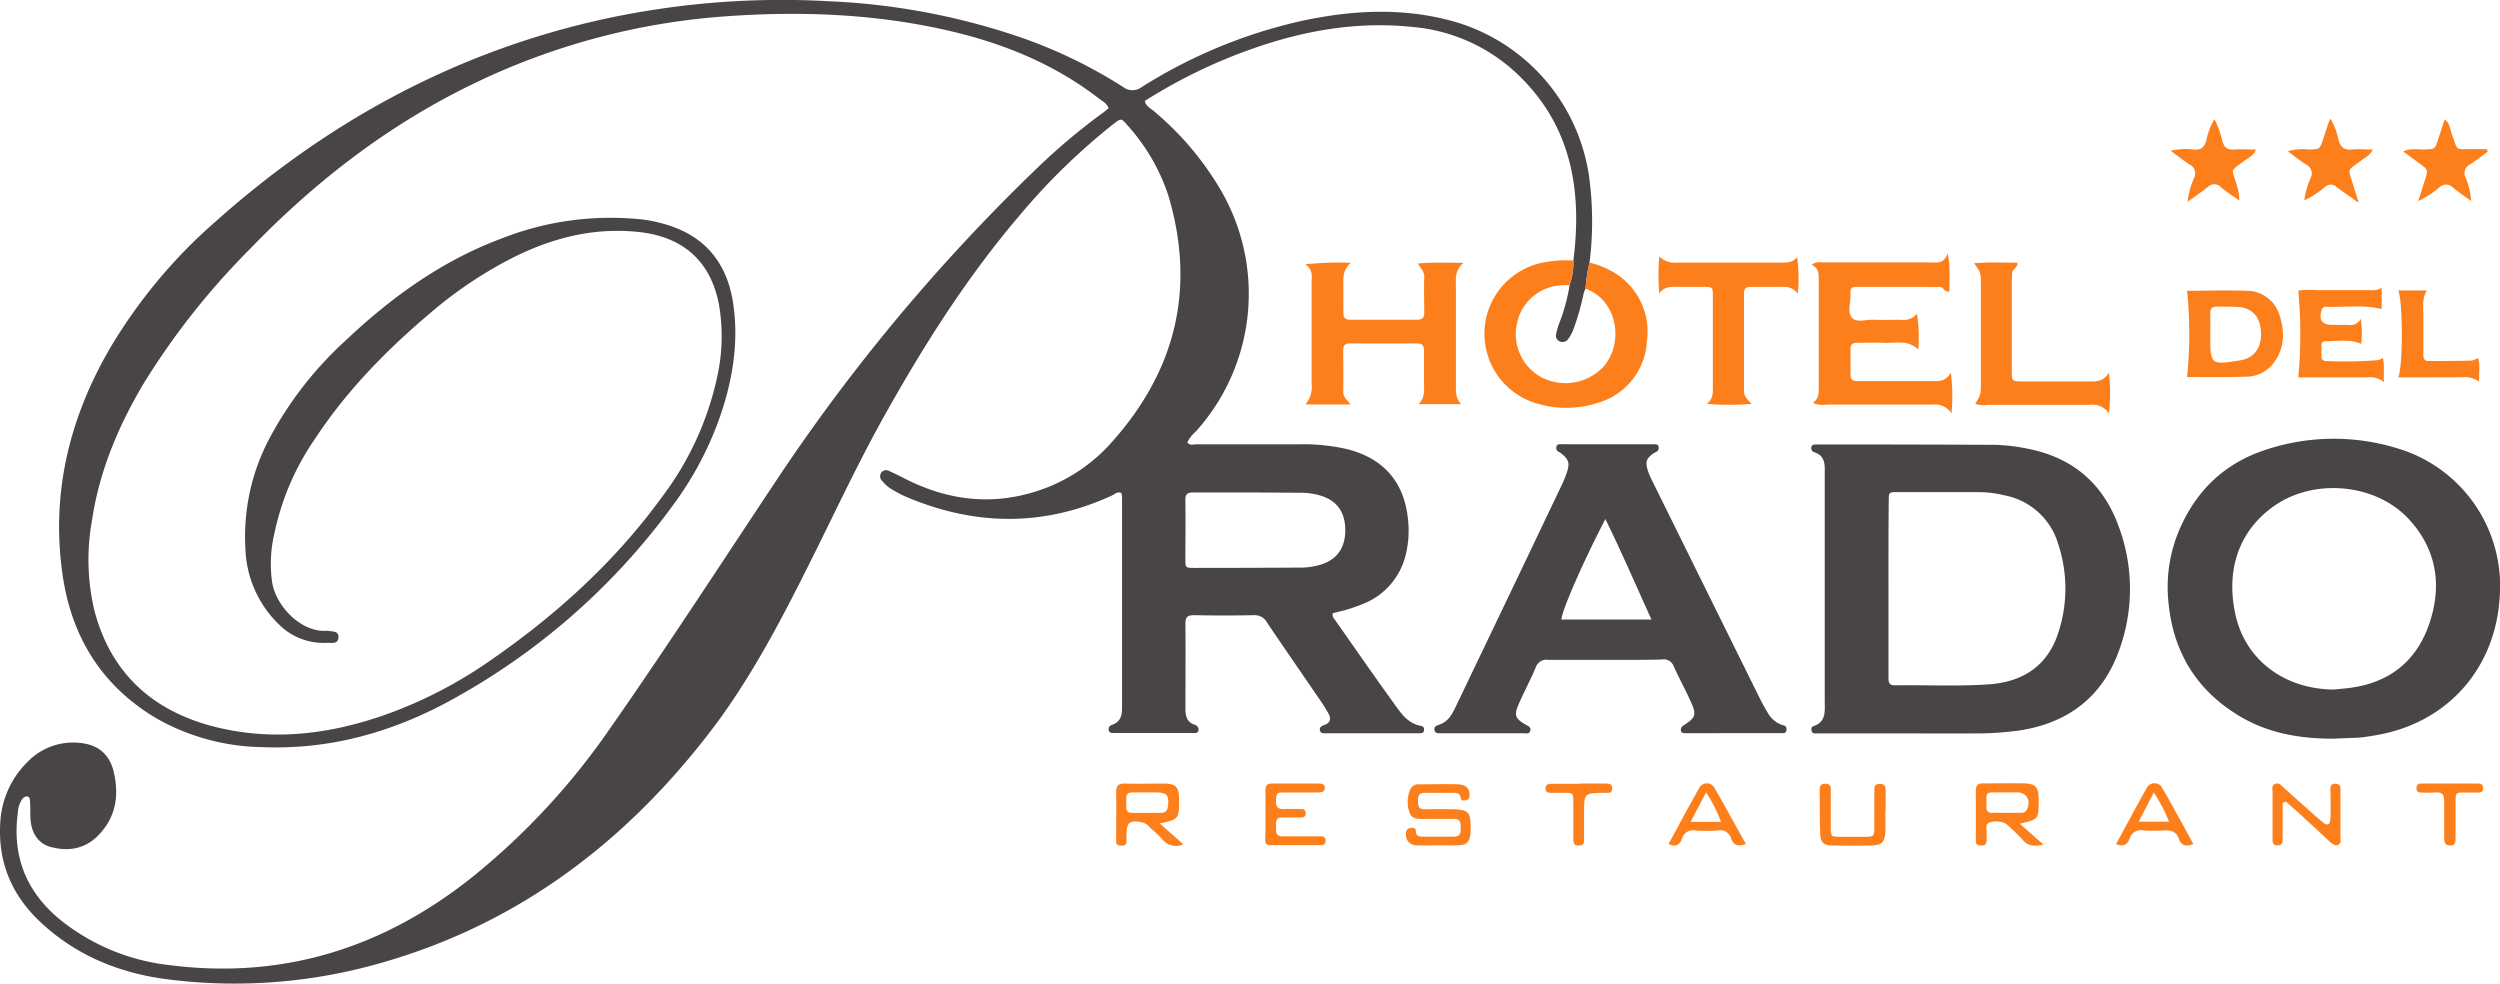
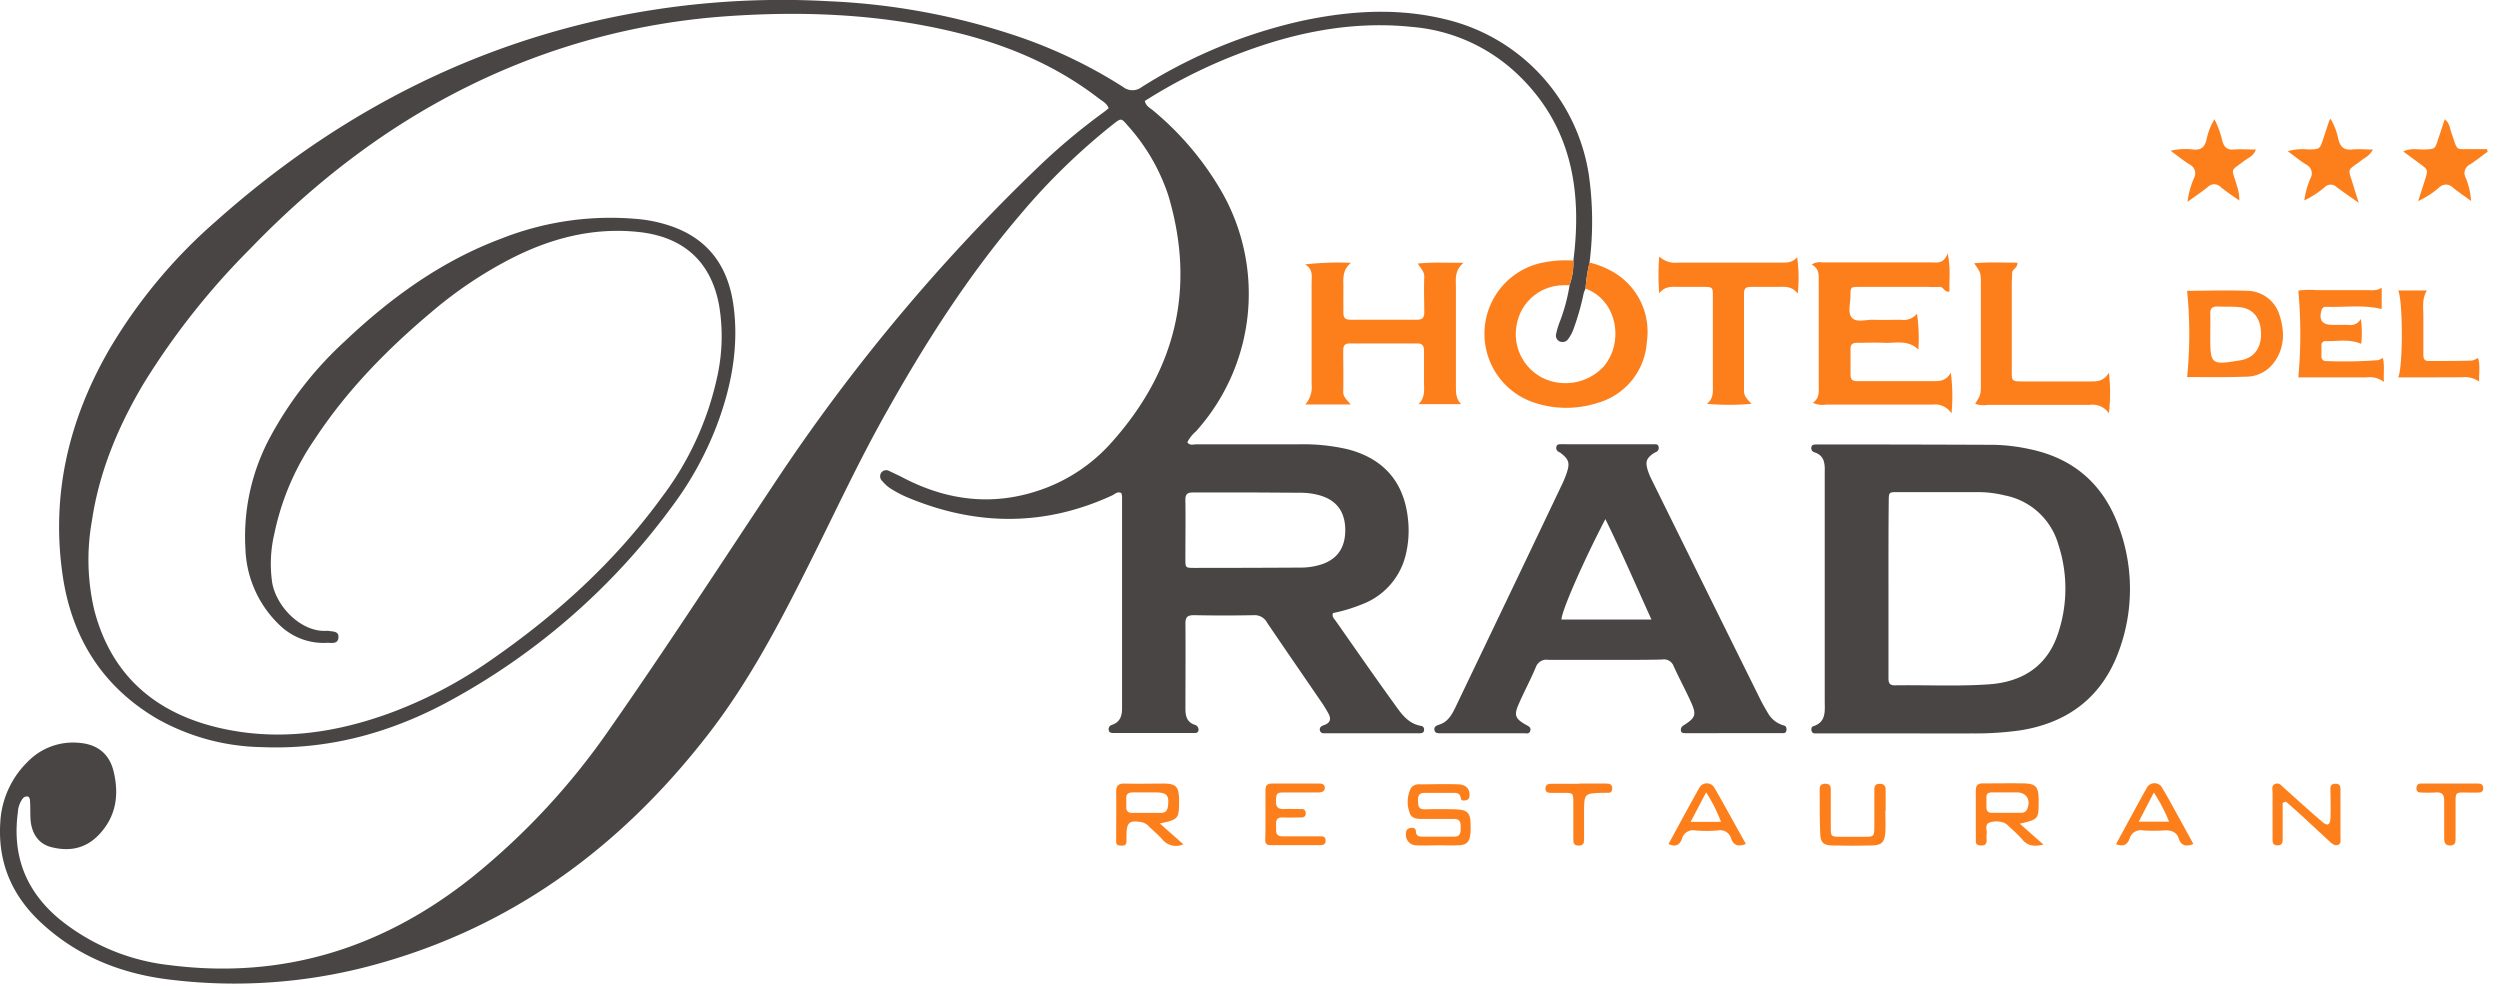
<svg xmlns="http://www.w3.org/2000/svg" viewBox="0 0 479.7 188.75">
  <title>LOGO-COLOR</title>
  <path d="M301.9,50c1.75-13.77-.47-26.34-11.21-36.22A33.34,33.34,0,0,0,271,5.17c-12.32-1.29-24,1.35-35.33,5.94a101.18,101.18,0,0,0-16,8.26c.19,1,1.06,1.38,1.68,1.91A57.68,57.68,0,0,1,234.31,36.6a39.46,39.46,0,0,1-4.85,46.19,6.7,6.7,0,0,0-1.63,2.06c.44.71,1.14.4,1.72.41,6.47,0,12.95,0,19.43,0a38.12,38.12,0,0,1,9.52.92c7,1.78,10.95,6.33,11.67,13.49a19.62,19.62,0,0,1-.47,6.91,13.48,13.48,0,0,1-7.6,9.06,32.53,32.53,0,0,1-6.33,2c-.25.7.24,1.09.55,1.53,3.58,5.1,7.13,10.23,10.78,15.29,1.48,2,2.78,4.38,5.66,4.84a.66.66,0,0,1,.49.73c0,.52-.35.66-.79.67H254a.72.72,0,0,1-.73-.5.75.75,0,0,1,.31-.85,3.18,3.18,0,0,1,.65-.28c1.24-.51,1.13-1.37.58-2.33-.36-.62-.72-1.25-1.13-1.84-3.52-5.15-7.07-10.28-10.56-15.44a2.68,2.68,0,0,0-2.5-1.42q-5.76.12-11.52,0c-1.27,0-1.65.39-1.64,1.64.05,5.44,0,10.88,0,16.32,0,1.38.28,2.56,1.75,3.06a1,1,0,0,1,.77,1c-.08.69-.64.59-1.09.59H213.78c-.4,0-.88,0-1-.43a.86.86,0,0,1,.6-1.14c1.56-.53,1.93-1.74,1.92-3.22q0-20.28,0-40.56a3.14,3.14,0,0,0-.13-.68c-.74-.4-1.23.19-1.77.44-13,6-26.13,5.88-39.28.38a22.88,22.88,0,0,1-3.18-1.66,7,7,0,0,1-1.6-1.42,1.25,1.25,0,0,1-.2-1.73,1.19,1.19,0,0,1,1.53-.23c.87.41,1.74.81,2.59,1.25,9.07,4.74,18.4,5.59,28,1.75a32.36,32.36,0,0,0,12.2-8.7C225.63,71,229.46,55.3,224.2,37.57A37.73,37.73,0,0,0,216.3,24c-1.14-1.34-1.18-1.35-2.65-.21a124,124,0,0,0-18,17.53c-9.74,11.43-17.81,24-25.16,37.05C165,88,160.39,98,155.46,107.83c-5.75,11.52-11.74,23-19.65,33.17-16.84,21.72-38,37.27-64.9,44.37A101.54,101.54,0,0,1,32.85,188C23.53,186.93,15,183.62,8,177.15,2.38,172-.43,165.61.05,157.9a17.54,17.54,0,0,1,5.28-11.75,12.11,12.11,0,0,1,9.8-3.62c3.54.27,5.86,2.09,6.68,5.53,1.06,4.44.49,8.58-2.79,12.06-2.57,2.74-5.75,3.32-9.24,2.41-2.39-.62-3.77-2.63-3.93-5.43-.07-1.2,0-2.4-.11-3.6,0-.32-.22-.68-.54-.69a1.17,1.17,0,0,0-.82.38,4.83,4.83,0,0,0-.95,2.67q-1.7,12.57,8.12,20.62a40.55,40.55,0,0,0,21,8.71c21.91,2.8,41.27-3.39,58.34-17.11a134.63,134.63,0,0,0,26-28.07c10.95-15.66,21.35-31.69,31.93-47.61a357.69,357.69,0,0,1,50.68-60.62,120.18,120.18,0,0,1,12.14-10.15c.38-.27.73-.57,1.09-.86-.37-1-1.23-1.37-1.9-1.89-8.24-6.36-17.62-10.29-27.66-12.72-14.6-3.53-29.41-4.09-44.32-3A132.43,132.43,0,0,0,90.1,16.43C74.12,24.27,60.29,35,48,47.74A141.9,141.9,0,0,0,27.63,73.48c-4.92,8.23-8.6,17-10,26.5a42.21,42.21,0,0,0,.48,17.16c3.22,12.27,11.45,19.49,23.51,22.42,11.14,2.7,22.07,1.25,32.75-2.57a85,85,0,0,0,19.72-10.26c12.59-8.7,23.82-18.85,32.86-31.27a58.67,58.67,0,0,0,10.66-23.12,35.92,35.92,0,0,0,.36-13.82c-1.57-8.37-6.85-13.07-15.37-14-8.82-.95-17,1.21-24.72,5.19A80.1,80.1,0,0,0,82.76,59.9c-8.48,7.14-16.2,15-22.32,24.3a49.78,49.78,0,0,0-7.79,18.17,25.18,25.18,0,0,0-.41,9.52c.89,4.69,5.62,9.38,10.32,9.16a2,2,0,0,1,.48,0c.82.17,2,0,1.9,1.29s-1.3,1-2.11,1a12.08,12.08,0,0,1-9.18-3.4,21.14,21.14,0,0,1-6.55-14.5A40.23,40.23,0,0,1,52,83.57,69.76,69.76,0,0,1,66.14,65.5C75,57.11,84.71,50.07,96.22,45.77a57,57,0,0,1,27.05-3.65,27.23,27.23,0,0,1,4.22.87c7.78,2.21,12.06,7.46,13.21,15.35s-.31,15.76-3.15,23.26A64.08,64.08,0,0,1,129,97.12a129.35,129.35,0,0,1-43.45,37.76c-11,5.84-22.71,9-35.24,8.48a42.34,42.34,0,0,1-20.17-5.45c-10.41-6.12-16.27-15.4-18.07-27.19C9.71,95.08,13.17,80.54,21,67a99.7,99.7,0,0,1,20.49-24.6C62.62,23.59,86.68,10.36,114.33,4A160.75,160.75,0,0,1,159.1.24a130.79,130.79,0,0,1,36.39,6.81,93.68,93.68,0,0,1,20,9.63,2.91,2.91,0,0,0,3.62,0A97.18,97.18,0,0,1,249.8,4c9.16-1.95,18.36-2.55,27.57-.29a36.3,36.3,0,0,1,27.51,29.94A63.32,63.32,0,0,1,305,50.39a30.1,30.1,0,0,0-.77,5,5.86,5.86,0,0,0-.35.87A48.2,48.2,0,0,1,302,62.93,7.55,7.55,0,0,1,300.94,65a1.32,1.32,0,0,1-1.69.5,1.21,1.21,0,0,1-.66-1.41,15.08,15.08,0,0,1,.59-2.06,34.11,34.11,0,0,0,2-7.37A12.54,12.54,0,0,0,301.9,50ZM239.76,94.49v0c-3.6,0-7.2,0-10.8,0-1.15,0-1.53.34-1.51,1.49.06,3.76,0,7.52,0,11.28,0,1.67,0,1.71,1.72,1.71q10.2,0,20.4-.06a13.3,13.3,0,0,0,3.08-.36q5.47-1.27,5.48-6.82c0-3.7-1.83-6-5.48-6.83a13.44,13.44,0,0,0-3.09-.35Z" fill="#484544" />
  <path d="M366.74,140.73h-16.8c-.56,0-1.12,0-1.67,0a.64.64,0,0,1-.68-.53c-.06-.35,0-.75.32-.84,2.6-.83,2.21-3,2.22-5V91.65c0-.4,0-.8,0-1.2.05-1.6-.13-3.08-2-3.67a.81.81,0,0,1-.57-.93c.05-.52.49-.54.88-.57h.72q16.68,0,33.35.07a35.44,35.44,0,0,1,6.89.82c8.48,1.74,14.2,6.76,17.12,14.81a34.31,34.31,0,0,1,.12,23.74c-3.15,8.83-9.6,13.89-18.85,15.4a61.92,61.92,0,0,1-9.32.61C374.58,140.76,370.66,140.73,366.74,140.73ZM362.36,113c0,5.67,0,11.35,0,17,0,.91.08,1.52,1.25,1.5,6-.09,12,.23,18-.19,6.47-.45,11.27-3.49,13.33-9.88a27.13,27.13,0,0,0,0-17,13.32,13.32,0,0,0-10.3-9.38,21.53,21.53,0,0,0-4.74-.62c-5.28,0-10.55,0-15.82,0-1.63,0-1.66,0-1.67,1.77C362.35,101.82,362.36,107.42,362.36,113Z" fill="#484544" />
-   <path d="M447.67,141.74c-6.25,0-12.3-1-17.75-4.22-8.38-4.93-12.95-12.36-13.84-22a28.05,28.05,0,0,1,1.9-13.4c3.2-7.76,8.69-13.16,16.68-15.79A41.43,41.43,0,0,1,459.92,86a27.54,27.54,0,0,1,19.73,28.44c-.79,14-10.27,24.5-24.1,26.69-.95.15-1.9.33-2.85.4C451,141.61,449.35,141.66,447.67,141.74Zm.15-9.43c.95-.1,1.91-.18,2.86-.29,7.53-.92,12.81-4.93,15.33-12,2.62-7.38,1.68-14.44-3.76-20.36-6.42-7-18.48-8-26.17-2.38-6.39,4.63-9,11.93-7.18,20.48C430.75,126.59,438.3,132.24,447.82,132.31Z" fill="#484544" />
  <path d="M307.88,126.61c-3.6,0-7.2,0-10.79,0A2.16,2.16,0,0,0,294.7,128c-1,2.42-2.28,4.75-3.32,7.17-.9,2.08-.63,2.73,1.36,3.87.52.3,1.09.49.89,1.18s-.76.48-1.22.48H276.34c-.47,0-1,0-1.1-.63s.33-.82.84-1c1.9-.57,2.64-2.2,3.4-3.79q5.7-11.9,11.39-23.78,4.39-9.19,8.77-18.38a19.82,19.82,0,0,0,1-2.43c.61-1.86.39-2.52-1.12-3.73-.18-.15-.42-.23-.61-.37a.83.83,0,0,1-.27-.86c.06-.39.37-.48.69-.49s.8,0,1.2,0h15.83c.4,0,.8,0,1.2,0s.63.13.69.5a.83.83,0,0,1-.27.86c-.26.19-.58.28-.83.47-1.26.95-1.45,1.53-1,3.1a12.38,12.38,0,0,0,.72,1.77q10.45,21.17,20.93,42.32c.46.93,1,1.83,1.52,2.72a5,5,0,0,0,3,2.23c.46.14.53.59.45,1s-.39.47-.74.47H323.37c-.41,0-.82-.05-.85-.59a1,1,0,0,1,.57-.93c2.26-1.45,2.47-2,1.39-4.41s-2.28-4.58-3.33-6.91a2,2,0,0,0-2.24-1.29C315.23,126.64,311.56,126.61,307.88,126.61Zm9-7.74c-2.95-6.49-5.68-12.84-8.84-19.27-4.37,8.4-8.38,17.61-8.43,19.27Z" fill="#484544" />
  <path d="M259.16,77.61h-8.69a5.17,5.17,0,0,0,1.2-4c0-6.4,0-12.79,0-19.18,0-1.31.37-2.73-1.25-3.7a58.08,58.08,0,0,1,8.8-.3c-1.75,1.48-1.44,3.16-1.45,4.77s0,3.19,0,4.79c0,1.07.43,1.37,1.43,1.36,4.23,0,8.47,0,12.7,0,1.05,0,1.4-.41,1.39-1.42,0-2.23-.1-4.48,0-6.71.06-1.06-.65-1.68-1.24-2.65,2.94-.3,5.61-.12,8.79-.15-1.79,1.49-1.48,3.17-1.48,4.78,0,6.31,0,12.63,0,18.94,0,1.2,0,2.38,1,3.4h-8.18c1.35-1.28,1.05-2.86,1.06-4.38,0-1.92,0-3.84,0-5.75,0-.93-.19-1.52-1.31-1.51-4.31,0-8.63,0-12.94,0-.91,0-1.26.41-1.25,1.31,0,2.64.06,5.28,0,7.91C257.69,76.11,258.37,76.64,259.16,77.61Z" fill="#fd7f1b" />
  <path d="M367.83,60.2a31.69,31.69,0,0,1,.26,6.87c-2-1.94-4.36-1.19-6.55-1.29-1.76-.08-3.52,0-5.27,0-.79,0-1.19.31-1.19,1.12,0,1.68,0,3.36,0,5,0,1,.47,1.24,1.32,1.23,2,0,4,0,6,0,2.8,0,5.6,0,8.39,0,1.28,0,2.56.09,3.53-1.63a35.25,35.25,0,0,1,.14,7.83,3.77,3.77,0,0,0-3.69-1.69c-6.79,0-13.59,0-20.38,0a4.36,4.36,0,0,1-2.53-.35c1.32-.91,1.12-2.2,1.12-3.45,0-6.64,0-13.27,0-19.91,0-1.19.11-2.4-1.35-3.15a2.65,2.65,0,0,1,2-.43c7,0,13.91,0,20.86,0,1.16,0,2.46.36,3.23-1.73.62,2.91.25,5.1.35,7.33-1,.2-1.15-1-1.95-.9a19.3,19.3,0,0,1-2.15,0c-4.4,0-8.79,0-13.19,0-1.67,0-1.72,0-1.71,1.74,0,1.43-.59,3.2.28,4.18s2.72.33,4.13.39c1.75.06,3.52,0,5.27,0A3.33,3.33,0,0,0,367.83,60.2Z" fill="#fd7f1b" />
  <path d="M301.9,50a12.54,12.54,0,0,1-.76,4.74c-.4,0-.8-.06-1.2,0A9.12,9.12,0,0,0,291.09,62,9.42,9.42,0,0,0,296,72.51a10,10,0,0,0,11.66-2.13c4-4.57,2.75-12.74-3.43-15a30.1,30.1,0,0,1,.77-5,16.91,16.91,0,0,1,4.43,1.75A13.22,13.22,0,0,1,316,65.54a13,13,0,0,1-9.45,11.77,19.54,19.54,0,0,1-12,0,13.92,13.92,0,0,1,1.92-27A21.93,21.93,0,0,1,301.9,50Z" fill="#fd7f1b" />
  <path d="M344.84,49.34a28.21,28.21,0,0,1,.11,7c-1.2-1.58-2.67-1.28-4.06-1.29-1.68,0-3.36,0-5,0-.92,0-1.26.37-1.25,1.28,0,6.24,0,12.48,0,18.71,0,1,.63,1.55,1.43,2.45a48.86,48.86,0,0,1-8.55,0c1.36-1.07,1.14-2.47,1.14-3.8,0-5.6,0-11.2,0-16.8,0-1.81,0-1.82-1.88-1.85-1.52,0-3,0-4.56,0-1.32,0-2.71-.23-3.84,1.25a41.76,41.76,0,0,1,0-7.07,4.4,4.4,0,0,0,3.56,1.17c6.56,0,13.11,0,19.67,0C342.69,50.39,343.88,50.49,344.84,49.34Z" fill="#fd7f1b" />
  <path d="M379,77.48c1.09-1.75,1.09-1.75,1.09-4.18V54.61c0-2.27,0-2.27-1.29-4.09,2.85-.27,5.56-.11,8.29-.12.1,1.07-1,1.19-1,2s-.07,1.43-.07,2.15c0,5.51,0,11,0,16.54,0,2.07,0,2.09,2.15,2.1,4.31,0,8.63,0,12.94,0,1.28,0,2.52,0,3.55-1.67a33.92,33.92,0,0,1,0,7.8,3.75,3.75,0,0,0-3.68-1.63c-6.55,0-13.1,0-19.65,0A4.7,4.7,0,0,1,379,77.48Z" fill="#fd7f1b" />
  <path d="M419.66,72.35a81.73,81.73,0,0,0,0-16.55c3.6,0,7.49-.15,11.37,0a6.56,6.56,0,0,1,6.36,4.65c1.06,3.26,1,6.47-1.21,9.31a6.65,6.65,0,0,1-5.24,2.52C427.1,72.42,423.27,72.35,419.66,72.35ZM424.11,64h0v.72c0,5.15.2,5.32,5.32,4.49a9.2,9.2,0,0,0,.94-.17c2.41-.61,3.66-2.62,3.46-5.52-.18-2.62-1.6-4.31-4-4.57-1.42-.16-2.87-.07-4.3-.14-1,0-1.46.32-1.42,1.37C424.15,61.48,424.11,62.75,424.11,64Z" fill="#fd7f1b" />
  <path d="M457,55.19V59.3c-3.57-.87-7.12-.3-10.65-.43a.8.8,0,0,0-.88.62c-.58,1.86.09,2.83,2,2.85,1,0,2.07,0,3.11,0A2.27,2.27,0,0,0,453,61.18a19,19,0,0,1,.07,4.8c-2.28-1-4.59-.46-6.86-.53a.73.73,0,0,0-.77.74c0,.72,0,1.44,0,2.16a.82.82,0,0,0,.86.93,86.23,86.23,0,0,0,10-.17,3,3,0,0,0,.91-.45c.39,1.47.1,2.88.22,4.64a4.44,4.44,0,0,0-3.32-.89c-4.39,0-8.78,0-13.11,0a90.79,90.79,0,0,0,0-16.65,16.31,16.31,0,0,1,3.48-.09c3.2,0,6.4,0,9.59,0C455,55.65,456,55.89,457,55.19Z" fill="#fd7f1b" />
  <path d="M460.18,72.41c.93-2.25.89-14.59,0-16.67h5.49c-1,1.63-.66,3.34-.68,5,0,2.4,0,4.8,0,7.19,0,.67.06,1.34.95,1.34,2.8,0,5.59,0,8.38-.08a3.64,3.64,0,0,0,1.16-.53c.46,1.4.15,2.81.22,4.56a4.72,4.72,0,0,0-3.24-.83C468.38,72.42,464.31,72.41,460.18,72.41Z" fill="#fd7f1b" />
  <path d="M424.91,22.88a18.17,18.17,0,0,1,1.51,4.17c.34,1.17.89,1.74,2.18,1.64s2.7,0,4.27,0c-.45,1.24-1.48,1.6-2.24,2.17-2.86,2.16-2.4,1.31-1.46,4.62a8.86,8.86,0,0,1,.51,3c-1.19-.85-2.43-1.64-3.55-2.57a1.73,1.73,0,0,0-2.53,0c-1.17.94-2.43,1.78-3.87,2.83A16.89,16.89,0,0,1,421,34.14a1.88,1.88,0,0,0-.88-2.59c-1.14-.72-2.2-1.58-3.63-2.63a13.27,13.27,0,0,1,4.5-.22c1.4.09,2-.49,2.36-1.75A12.38,12.38,0,0,1,424.91,22.88Z" fill="#fd7f1b" />
  <path d="M464,38.59c.55-1.72.94-2.93,1.32-4.13.59-1.89.59-1.89-1.07-3.11l-3.11-2.28c1.47-.73,2.8-.33,4.07-.39,2-.09,2,0,2.63-2,.41-1.21.8-2.42,1.25-3.78,1,.72,1,1.83,1.33,2.72,1.28,3.56.55,2.93,4,3,.92,0,1.85,0,2.77,0l.15.48c-1.13.82-2.22,1.7-3.39,2.45a1.85,1.85,0,0,0-.8,2.62,14.08,14.08,0,0,1,1,4.39c-1.17-.86-2.38-1.67-3.51-2.59A1.84,1.84,0,0,0,468,36,17.5,17.5,0,0,1,464,38.59Z" fill="#fd7f1b" />
  <path d="M442.15,38.46a15.77,15.77,0,0,1,1.19-4.26,1.87,1.87,0,0,0-.81-2.61c-1.15-.7-2.19-1.58-3.55-2.57a10,10,0,0,1,3.94-.34c2.19-.06,2.19,0,2.85-2,.4-1.22.8-2.43,1.21-3.64,0-.06.09-.09.22-.22a12.38,12.38,0,0,1,1.5,4c.4,1.34,1,2,2.51,1.87,1.3-.13,2.62,0,4.11,0a4,4,0,0,1-1.69,1.69c-3.59,2.79-3.17,1.36-1.85,5.94.2.67.42,1.34.82,2.6-1.71-1.22-3-2.08-4.22-3a1.62,1.62,0,0,0-2.32,0A18.15,18.15,0,0,1,442.15,38.46Z" fill="#fd7f1b" />
  <path d="M275.84,162.2c-1.36,0-2.72.08-4.07,0a2,2,0,0,1-2-2.19c0-.65.23-1.06.92-1.15.54-.07.95,0,1,.68,0,.87.61,1,1.31,1,2,0,4,0,6,0,1.31,0,1.27-.9,1.28-1.81s-.14-1.6-1.25-1.59c-1.92,0-3.84,0-5.75,0-1.12,0-2.45.09-2.82-1.26a5.93,5.93,0,0,1,.26-4.65,1.83,1.83,0,0,1,1.7-.73c2.47,0,4.95-.1,7.42,0,1.49.07,2.15.86,2.14,2.07,0,.53-.18.92-.78,1-.41.06-.84.1-.91-.44-.13-1-.84-1-1.58-1-1.76,0-3.52,0-5.27,0-1.08,0-1.38.46-1.35,1.44s0,1.76,1.34,1.72c1.91-.05,3.83-.05,5.75,0,2.52.1,3,.64,3,3.22a9.41,9.41,0,0,1-.06,1.68c-.21,1.41-.73,1.93-2.21,2s-2.71,0-4.07,0Z" fill="#fd7f1b" />
  <path d="M387.56,158.05l4.53,4c-1.72.42-3,.32-4.07-1a28,28,0,0,0-2.41-2.34,3.21,3.21,0,0,0-1.12-.85,4.13,4.13,0,0,0-2.82,0c-.88.42-.37,1.43-.47,2.17a6.86,6.86,0,0,0,0,1.2c0,.73-.32,1-1,1s-1.1-.14-1.08-.91,0-1.44,0-2.16c0-2.48,0-5,0-7.44,0-1,.35-1.42,1.39-1.4,2.64,0,5.28-.05,7.91,0,2.22.07,2.71.69,2.76,3,0,.16,0,.32,0,.48C391.17,157.19,391.15,157.21,387.56,158.05Zm-2.42-6h0c-1,0-1.91,0-2.87,0s-1.15.37-1.11,1.16c0,.55,0,1.11,0,1.67s.21,1.08.93,1.08h5.73a1.12,1.12,0,0,0,1.13-.68c.78-1.73-.06-3.19-1.91-3.24Z" fill="#fd7f1b" />
  <path d="M222.54,158l4.52,4a3.36,3.36,0,0,1-4-.9c-.79-.9-1.72-1.67-2.58-2.5a2.65,2.65,0,0,0-1.4-.84c-2.37-.41-2.89,0-2.93,2.49,0,.4,0,.8,0,1.19,0,.63-.35.85-.91.82s-1,0-1.07-.67c0-.24,0-.48,0-.72,0-3,.05-5.92,0-8.87,0-1.28.45-1.68,1.67-1.65,2.55.07,5.11,0,7.66,0,2.15.07,2.64.63,2.74,2.77,0,.24,0,.48,0,.72C226.22,157.12,226.1,157.27,222.54,158Zm-2.32-5.95c-.95,0-1.9,0-2.85,0s-1.32.35-1.26,1.26c0,.55,0,1.11,0,1.66s.33,1,1,1h5.7c.89,0,1.21-.52,1.31-1.35.22-2-.2-2.53-2.26-2.57Z" fill="#fd7f1b" />
  <path d="M242.82,156.2c0-1.52,0-3,0-4.56,0-.91.31-1.3,1.25-1.29,2.95,0,5.91,0,8.87,0,.56,0,1.2,0,1.26.76s-.62.95-1.29.95c-2.16,0-4.32,0-6.47,0-1.5,0-1.55.19-1.61,1.67,0,1.19.47,1.55,1.57,1.51s2.23,0,3.35,0a.7.7,0,0,1,.78.71.74.74,0,0,1-.83.9c-1.2,0-2.4.06-3.59,0-1.38-.05-1.27.89-1.25,1.78s-.18,1.85,1.2,1.84c2,0,4,0,6,0l1.44,0c.57,0,.88.28.86.89s-.41.81-1,.81h-9.59c-.71,0-1-.32-1-1C242.83,159.56,242.82,157.88,242.82,156.2Z" fill="#fd7f1b" />
  <path d="M438,154.05c0,1,0,2,0,3,0,1.36,0,2.72,0,4.08,0,.66-.2,1.06-.94,1.08s-1-.32-1-1c0-.48,0-1,0-1.44,0-2.56,0-5.12,0-7.68,0-.59-.3-1.39.51-1.68s1.18.32,1.66.75l1.6,1.44c1.92,1.7,3.8,3.44,5.76,5.09,1,.88,1.53.64,1.58-.73.08-1.67,0-3.36,0-5,0-.69-.21-1.55.92-1.58s1,.77,1,1.5c0,3,0,5.92,0,8.88,0,.45.17,1-.34,1.3s-1.08,0-1.51-.38L441.1,156l-2.48-2.19Z" fill="#fd7f1b" />
  <path d="M361.76,155.58c0,1.35.08,2.72,0,4.07-.13,2-.7,2.54-2.67,2.58-2.47.06-4.95.06-7.42,0-1.69,0-2.31-.51-2.39-2-.15-3-.09-5.9-.12-8.85,0-.72.41-1,1.07-1s1.07.25,1.06,1c0,2.39,0,4.78,0,7.18,0,2,0,2,2,2,1.27,0,2.55,0,3.83,0,2.57,0,2.53.19,2.53-2.43v-6.46c0-.58,0-1.16.78-1.25s1.41.12,1.39,1.13c0,1.35,0,2.71,0,4.07Z" fill="#fd7f1b" />
  <path d="M420.86,161.94c-1.39.58-2.35.32-2.78-1s-1.47-1.68-2.79-1.6a30.71,30.71,0,0,1-4.07,0,2.22,2.22,0,0,0-2.59,1.56c-.42,1.18-1.18,1.63-2.61,1.07,2-3.62,3.87-7.19,5.86-10.71a1.68,1.68,0,0,1,3.05,0c1.27,2.12,2.43,4.31,3.63,6.47C419.33,159.11,420.08,160.51,420.86,161.94Zm-10.48-4.28h5.82a31.83,31.83,0,0,0-2.92-5.59Z" fill="#fd7f1b" />
  <path d="M335,161.93c-1.44.6-2.36.27-2.82-1a2.18,2.18,0,0,0-2.57-1.58,27,27,0,0,1-4.31,0,2.19,2.19,0,0,0-2.56,1.59c-.43,1.16-1.17,1.67-2.58,1,1.95-3.58,3.86-7.16,5.86-10.69a1.65,1.65,0,0,1,2.91-.14C331,154.65,332.93,158.28,335,161.93ZM324.4,157.7h5.83a29.51,29.51,0,0,0-2.86-5.66C326.29,154.11,325.42,155.76,324.4,157.7Z" fill="#fd7f1b" />
  <path d="M303.08,150.35h5c.68,0,1.34.06,1.27,1s-.67.76-1.24.77h-.48c-3.68.1-3.68.1-3.68,3.9,0,1.68,0,3.35,0,5,0,.71-.08,1.23-1,1.23s-1.07-.42-1.06-1.19q0-3.47,0-6.93c0-2,0-2-1.94-2-.8,0-1.6,0-2.4,0-.51,0-.95-.07-1-.73s.29-1,1-1c1.83,0,3.66,0,5.5,0Z" fill="#fd7f1b" />
  <path d="M470,150.35h5.28c.57,0,1.15,0,1.19.82s-.48.91-1.09.91h-1.68c-2.68,0-2.53-.28-2.53,2.64,0,2.08,0,4.16,0,6.24,0,.72-.11,1.24-1,1.27s-1.19-.49-1.18-1.34c0-2.4,0-4.8,0-7.2,0-1.26-.42-1.73-1.66-1.63a27.67,27.67,0,0,1-2.88,0,.71.71,0,0,1-.78-.72c0-.55.19-.95.78-1,1.84,0,3.68,0,5.52,0Z" fill="#fd7f1b" />
</svg>